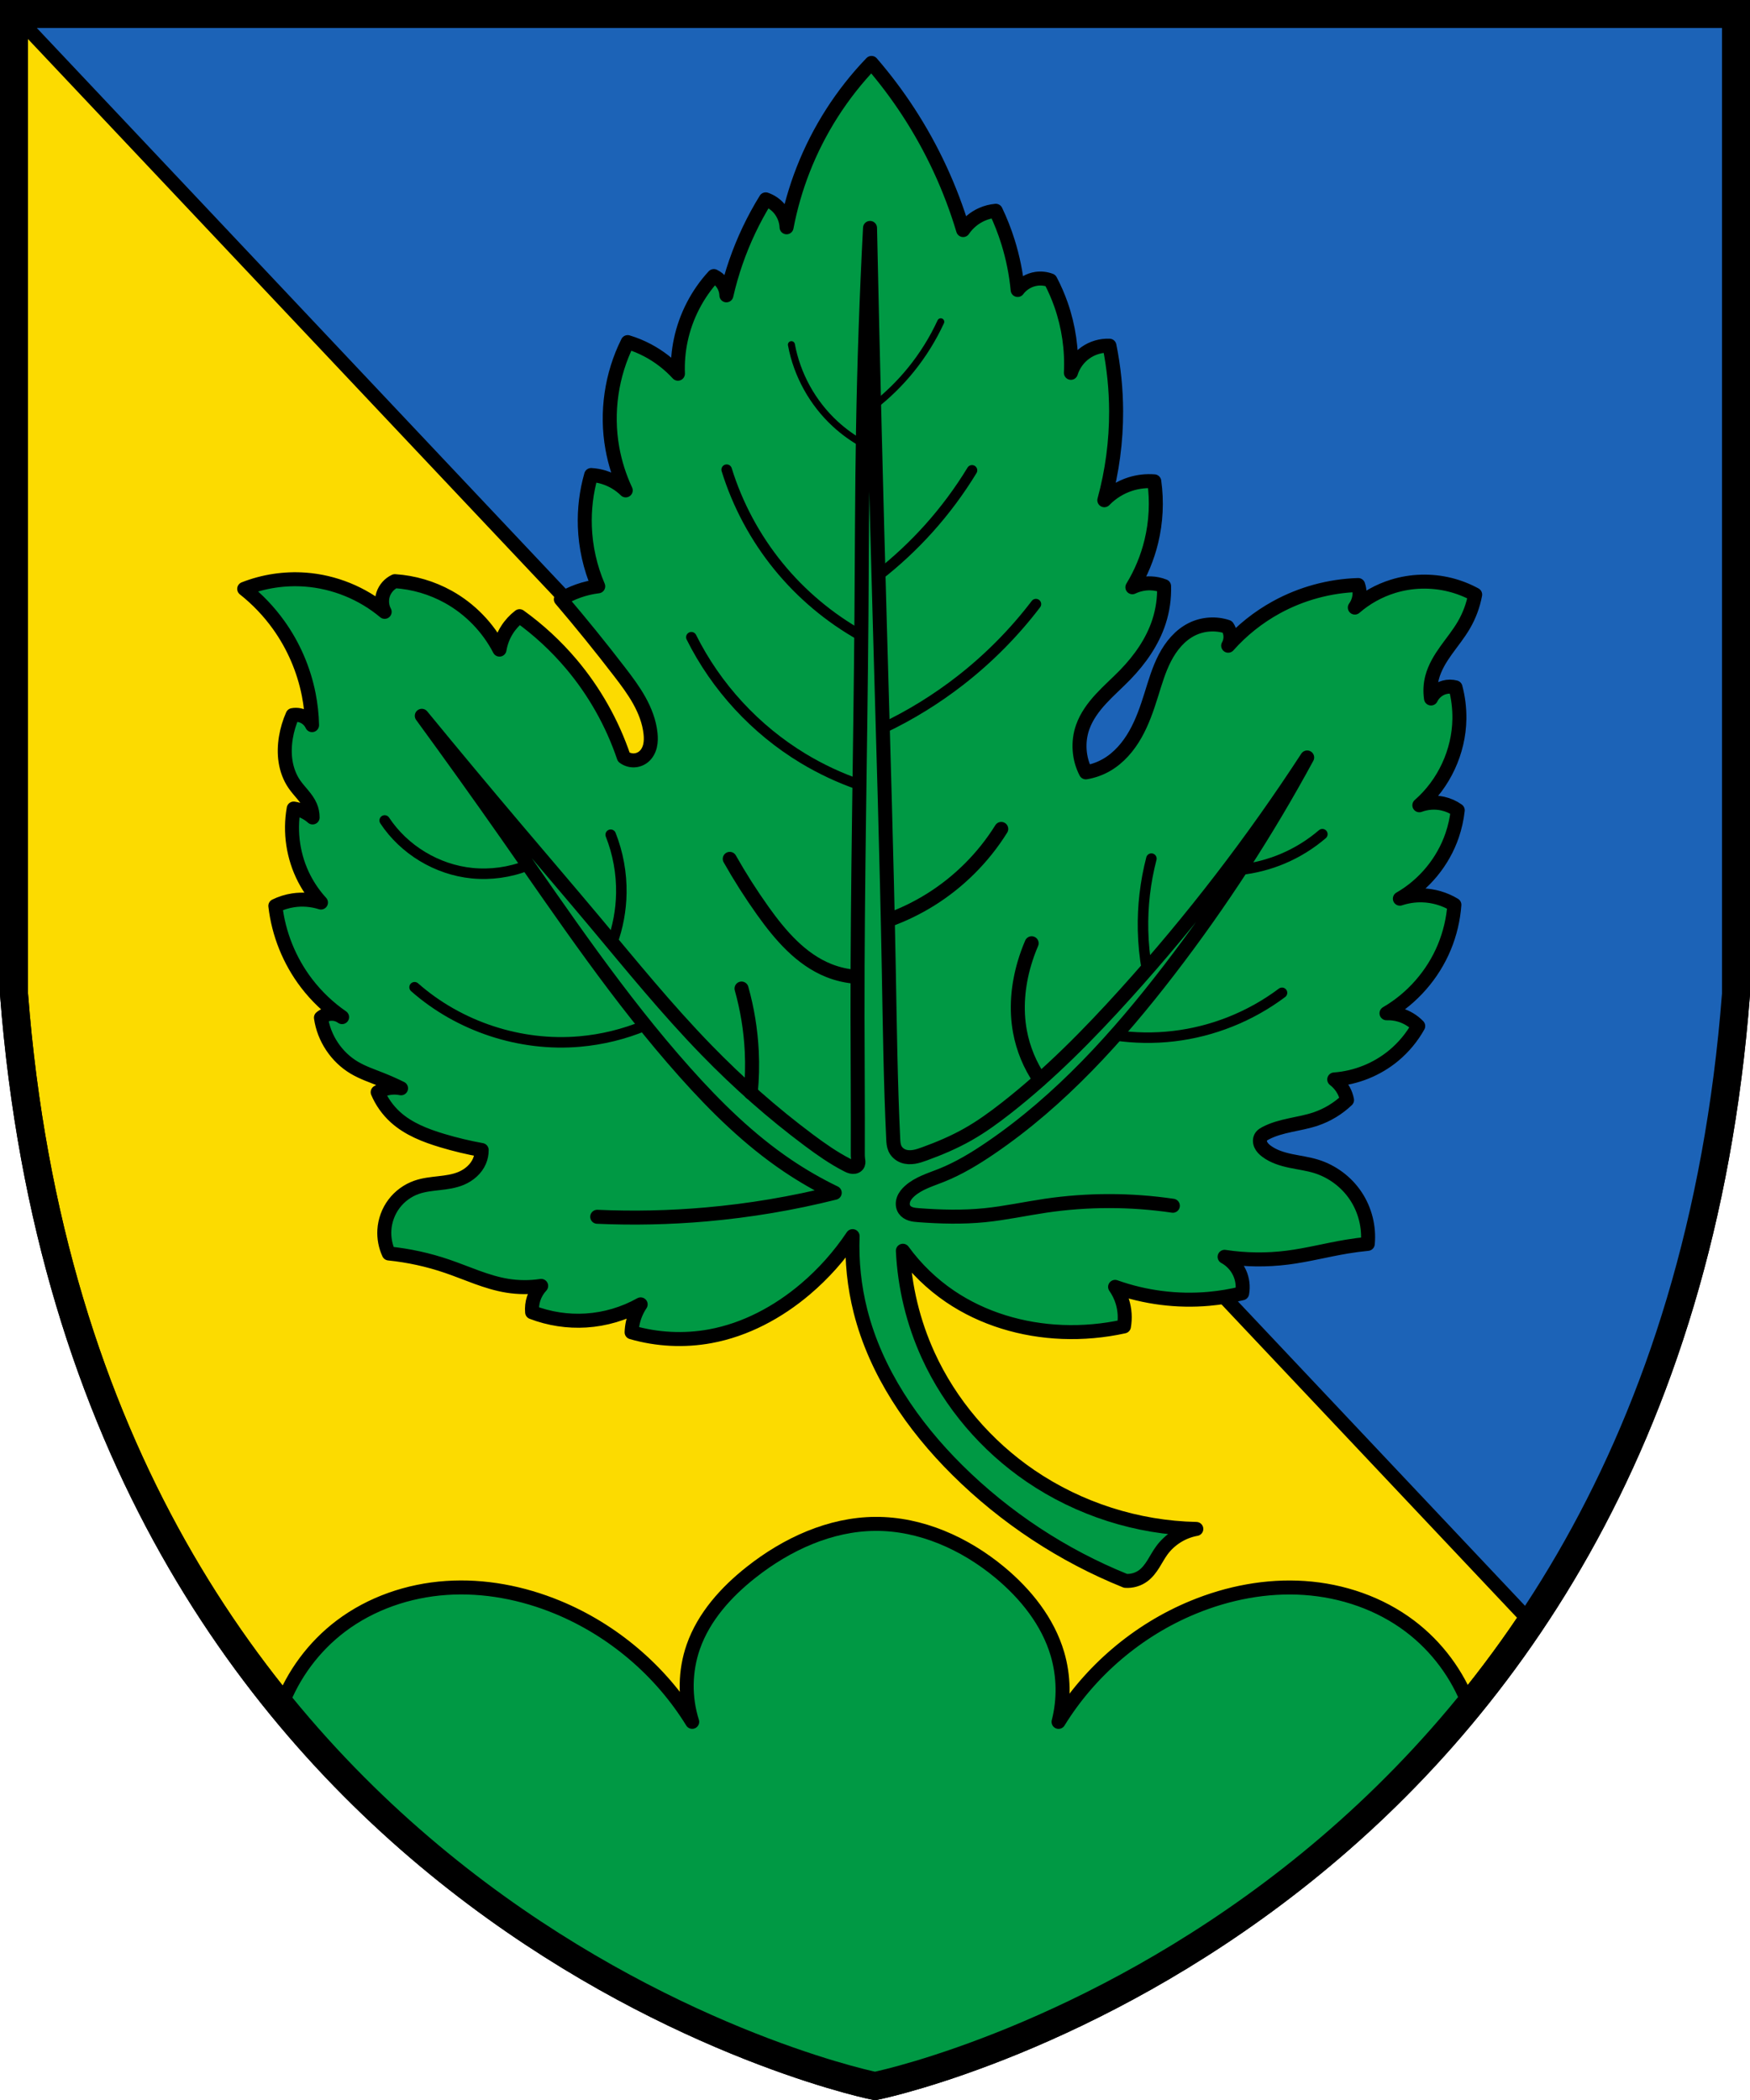
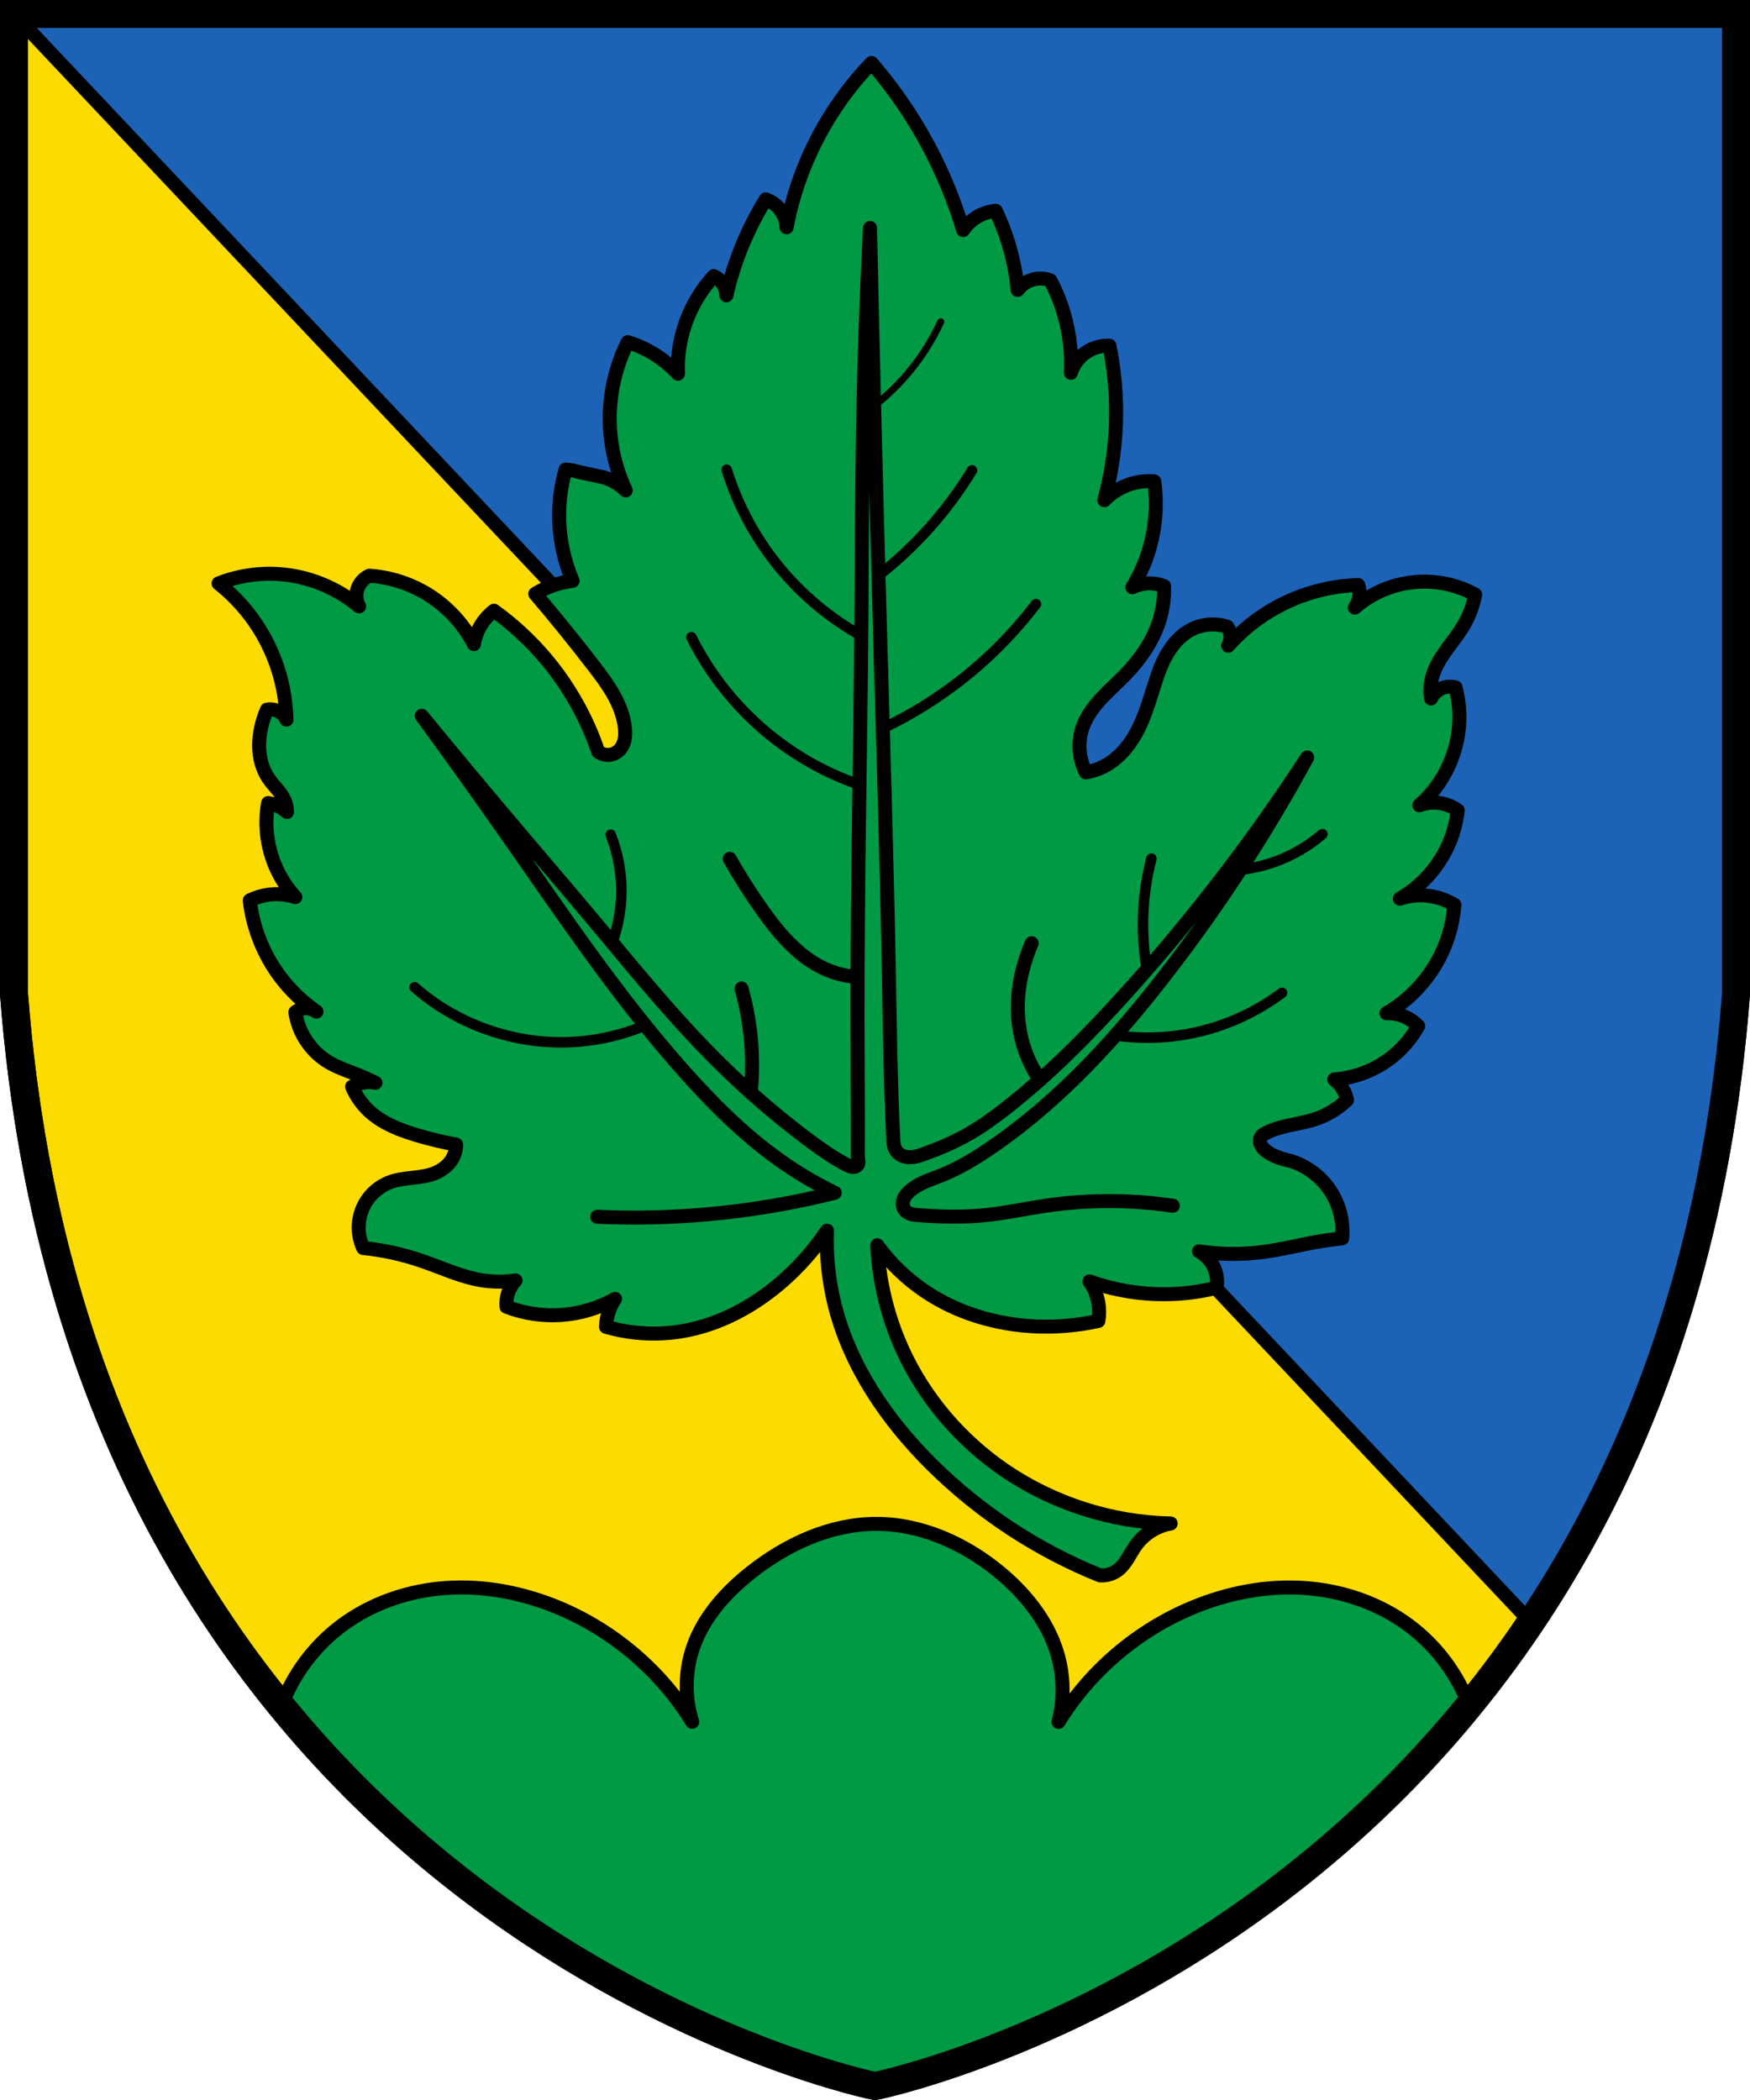
<svg xmlns="http://www.w3.org/2000/svg" width="500" height="600" version="1.1">
  <path d="m4 4v280c20 260 236 310 246 312 10-2 226-52 246-312v-280z" fill="#fcdb00" stroke="#000" stroke-width="8" />
  <path transform="matrix(-1,0,0,1,500,0)" d="m80.3 487.4c13.83 16.83 29.35 32.27 46.25 46.02 36.07 29.33 78.47 50.83 123.4 62.6v0c44.98-11.76 87.38-33.26 123.4-62.6 16.9-13.75 32.42-29.19 46.25-46.02v0c-3.349-8.985-9.303-16.98-16.95-22.77-8.653-6.546-19.35-10.2-30.18-10.93-10.83-0.732-21.76 1.386-31.79 5.525-15.82 6.527-29.48 18.16-38.45 32.73 2.202-6.935 2.088-14.58-0.318-21.45-3.011-8.594-9.381-15.65-16.53-21.29-10.15-8.018-22.56-13.75-35.49-13.82-12.96-0.076-25.51 5.561-35.49 13.82-7.456 6.174-13.8 14.07-16.53 23.36-1.839 6.277-1.95 13.05-0.318 19.39-8.969-14.57-22.63-26.21-38.45-32.73-10.03-4.138-20.96-6.256-31.79-5.525-10.83 0.732-21.53 4.381-30.18 10.93-7.647 5.785-13.6 13.78-16.95 22.77z" fill="#094" stroke="#000" stroke-linecap="round" stroke-linejoin="round" stroke-width="4" />
  <path d="m496 4h-492l433.4 459.5c15.96-24.79 29.01-51.45 38.8-79.26 10.16-28.84 16.82-58.97 18.86-89.48 0.534-7.995 0.752-16.01 0.953-24.02 2.219-88.9 2.219-177.9 0-266.8z" fill="#1c63b7" stroke="#000" stroke-linecap="round" stroke-linejoin="round" stroke-width="4" />
  <g stroke="#000" stroke-linecap="round" stroke-linejoin="round">
-     <path d="m172.6 136.4c2.314 0.724 4.452 2.006 6.18 3.708-1.788-3.819-3.076-7.872-3.82-12.02-1.835-10.23-0.274-21.04 4.382-30.34 1.98 0.599 3.902 1.391 5.73 2.36 3.225 1.709 6.155 3.974 8.621 6.664-0.128-3.223 0.147-6.462 0.817-9.617 1.44-6.79 4.737-13.18 9.438-18.28 0.874 0.417 1.649 1.037 2.247 1.798 0.827 1.051 1.307 2.371 1.348 3.708 0.727-3.192 1.627-6.344 2.697-9.438 2.172-6.283 5.041-12.32 8.539-17.98 1.471 0.505 2.804 1.406 3.82 2.584 1.287 1.492 2.052 3.425 2.135 5.393 1.065-5.598 2.647-11.1 4.719-16.4 4.427-11.34 11.11-21.79 19.55-30.56 3.832 4.436 7.363 9.132 10.56 14.04 6.78 10.41 12.06 21.8 15.62 33.71 1.328-1.965 3.221-3.542 5.393-4.494 1.245-0.546 2.579-0.889 3.933-1.011 1.369 2.872 2.534 5.84 3.483 8.876 1.398 4.469 2.328 9.084 2.77 13.75 1.261-1.706 3.221-2.879 5.32-3.184 1.357-0.198 2.764-0.041 4.045 0.449 1.182 2.243 2.197 4.573 3.034 6.966 2.175 6.218 3.134 12.86 2.809 19.44 0.713-2.294 2.197-4.341 4.157-5.73 1.979-1.403 4.43-2.126 6.854-2.022 1.253 6.171 1.894 12.47 1.91 18.76 0.022 8.564-1.115 17.13-3.371 25.39 2.042-2.115 4.615-3.713 7.416-4.607 2.205-0.703 4.547-0.972 6.854-0.786 0.807 5.729 0.516 11.61-0.851 17.23-1.116 4.587-2.945 8.999-5.403 13.03 1.625-0.784 3.44-1.169 5.244-1.112 1.304 0.041 2.601 0.311 3.814 0.794 0.103 3.439-0.392 6.895-1.455 10.17-1.869 5.751-5.451 10.83-9.663 15.17-2.256 2.324-4.701 4.461-6.897 6.841s-4.16 5.048-5.238 8.102c-1.477 4.187-1.144 8.979 0.899 12.92 2.092-0.345 4.12-1.072 5.955-2.135 3.486-2.02 6.192-5.199 8.182-8.702 1.989-3.503 3.31-7.341 4.515-11.19 1.139-3.637 2.195-7.331 3.955-10.71 1.76-3.381 4.311-6.479 7.73-8.165 3.109-1.533 6.827-1.781 10.11-0.674 0.387 0.575 0.656 1.229 0.786 1.91 0.226 1.179 0.023 2.435-0.562 3.483 3.921-4.411 8.603-8.144 13.78-10.98 7.14-3.918 15.22-6.116 23.36-6.356 0.269 0.767 0.402 1.582 0.392 2.395-0.017 1.444-0.496 2.879-1.348 4.045 3.16-2.748 6.898-4.829 10.9-6.067 5.255-1.627 10.96-1.782 16.29-0.449 2.503 0.625 4.926 1.572 7.191 2.809-0.57 3.059-1.669 6.019-3.235 8.708-1.472 2.53-3.34 4.802-5.044 7.182-1.703 2.38-3.267 4.924-4.014 7.754-0.517 1.963-0.626 4.032-0.318 6.038 0.741-1.537 2.169-2.726 3.814-3.178 1.034-0.284 2.144-0.284 3.178 0 0.783 2.949 1.159 6.006 1.112 9.057-0.141 9.322-4.408 18.51-11.44 24.63 2.117-0.796 4.465-0.964 6.674-0.477 1.539 0.34 3.007 0.992 4.29 1.907-0.265 2.432-0.799 4.835-1.589 7.15-2.584 7.569-7.998 14.14-14.94 18.11 2.042-0.682 4.203-1.006 6.356-0.953 3.237 0.079 6.449 1.021 9.216 2.701-0.305 4.143-1.274 8.237-2.86 12.08-3.253 7.876-9.156 14.63-16.53 18.91 1.286-0.048 2.579 0.114 3.814 0.477 1.983 0.583 3.81 1.689 5.244 3.178-1.787 3.205-4.17 6.075-6.992 8.422-4.773 3.969-10.81 6.395-17 6.833 1.116 0.847 2.045 1.94 2.701 3.178 0.449 0.847 0.771 1.76 0.953 2.701-2.528 2.417-5.588 4.275-8.898 5.403-4.759 1.621-10.03 1.76-14.46 4.131-0.41 0.219-0.82 0.465-1.105 0.832-0.258 0.332-0.398 0.748-0.42 1.168-0.022 0.42 0.07 0.841 0.239 1.226 0.339 0.769 0.968 1.373 1.642 1.876 2 1.493 4.454 2.245 6.895 2.761s4.934 0.825 7.318 1.565c4.579 1.421 8.639 4.459 11.29 8.451 2.655 3.992 3.886 8.911 3.425 13.68-1.993 0.197-3.979 0.459-5.955 0.786-5.675 0.941-11.26 2.421-16.97 3.146-5.964 0.758-12.03 0.682-17.98-0.225 1.884 1.015 3.42 2.663 4.301 4.614 0.814 1.802 1.067 3.854 0.715 5.8-3.131 0.772-6.322 1.304-9.534 1.589-9.032 0.802-18.23-0.372-26.77-3.416 0.908 1.287 1.612 2.718 2.079 4.222 0.707 2.279 0.863 4.728 0.449 7.079-5.776 1.271-11.71 1.8-17.62 1.57-11.36-0.442-22.7-3.775-32.1-10.17-5.183-3.525-9.751-7.952-13.44-13.02 0.482 10.28 2.941 20.46 7.205 29.82 6.321 13.88 16.62 25.89 29.21 34.49 13.9 9.49 30.59 14.83 47.42 15.17-3.923 0.691-7.547 2.956-9.888 6.18-0.879 1.211-1.578 2.54-2.373 3.808-0.795 1.267-1.706 2.493-2.908 3.383-1.44 1.066-3.269 1.594-5.056 1.461-17.92-7.226-34.38-18.07-48.09-31.68-12.73-12.64-23.24-28-27.64-45.39-1.765-6.983-2.525-14.22-2.247-21.42-3.767 5.632-8.319 10.74-13.48 15.12-7.799 6.625-17.13 11.63-27.19 13.48-7.443 1.367-15.2 0.979-22.47-1.124 0.032-0.906 0.145-1.81 0.337-2.697 0.408-1.881 1.174-3.683 2.247-5.281-4.774 2.678-10.15 4.265-15.62 4.607-5.221 0.326-10.51-0.485-15.39-2.36-0.121-1.323 0.033-2.671 0.449-3.933 0.441-1.334 1.174-2.57 2.135-3.595-3.206 0.488-6.488 0.472-9.689-0.046-5.946-0.963-11.46-3.612-17.16-5.561-5.398-1.847-11.01-3.076-16.68-3.655-0.964-2.075-1.405-4.39-1.271-6.674 0.159-2.702 1.128-5.352 2.755-7.515s3.905-3.83 6.461-4.721c2.046-0.713 4.226-0.93 6.379-1.175 2.153-0.245 4.333-0.531 6.332-1.367 2.268-0.949 4.277-2.665 5.244-4.926 0.428-1 0.645-2.09 0.636-3.178-3.807-0.687-7.576-1.589-11.28-2.701-4.805-1.442-9.626-3.309-13.35-6.674-2.187-1.977-3.935-4.436-5.085-7.15 0.696-0.412 1.446-0.733 2.225-0.953 1.442-0.407 2.982-0.463 4.449-0.159-1.872-0.924-3.781-1.772-5.72-2.542-2.582-1.026-5.236-1.921-7.627-3.337-5.098-3.019-8.708-8.433-9.534-14.3 0.927-0.761 2.139-1.165 3.337-1.112 0.968 0.043 1.921 0.379 2.701 0.953-3.87-2.671-7.316-5.955-10.17-9.693-4.874-6.386-7.984-14.11-8.898-22.09 1.601-0.785 3.322-1.323 5.085-1.589 2.65-0.401 5.392-0.181 7.945 0.636-1.882-2.054-3.489-4.358-4.767-6.833-3.152-6.105-4.231-13.26-3.019-20.02 0.931 0.142 1.842 0.41 2.701 0.794 0.983 0.44 1.898 1.031 2.701 1.748 4e-3 -1.088-0.214-2.176-0.636-3.178-1.019-2.42-3.127-4.188-4.608-6.356-1.307-1.912-2.119-4.142-2.481-6.43-0.363-2.288-0.284-4.633 0.098-6.918 0.365-2.187 1.008-4.329 1.907-6.356 1.309-0.249 2.713 0.043 3.814 0.794 0.754 0.515 1.365 1.237 1.748 2.066-0.067-2.933-0.386-5.861-0.953-8.739-1.405-7.13-4.35-13.95-8.581-19.86-2.779-3.881-6.106-7.37-9.852-10.33 5.517-2.167 11.52-3.08 17.43-2.65 8.278 0.603 16.34 3.876 22.7 9.213-0.803-1.498-0.969-3.325-0.449-4.944 0.534-1.664 1.786-3.083 3.371-3.82 5.342 0.346 10.6 1.894 15.28 4.494 6.2 3.446 11.35 8.754 14.61 15.06 0.327-1.99 1.058-3.913 2.135-5.618 0.954-1.51 2.177-2.848 3.595-3.933 5.438 3.907 10.39 8.484 14.72 13.6 6.635 7.84 11.77 16.94 15.06 26.67 0.822 0.623 1.859 0.955 2.89 0.927 1.031-0.028 2.048-0.416 2.836-1.083 0.914-0.774 1.496-1.89 1.773-3.056 0.276-1.165 0.264-2.382 0.138-3.573-0.353-3.317-1.584-6.493-3.207-9.407-1.623-2.914-3.637-5.589-5.669-8.233-5.403-7.032-10.99-13.93-16.74-20.67 1.561-0.954 3.22-1.746 4.944-2.36 1.852-0.66 3.778-1.113 5.73-1.348-2.312-5.392-3.615-11.22-3.82-17.08-0.174-4.96 0.435-9.947 1.798-14.72 1.257 0.071 2.506 0.298 3.708 0.674z" fill="#094" stroke-width="4" />
+     <path d="m172.6 136.4c2.314 0.724 4.452 2.006 6.18 3.708-1.788-3.819-3.076-7.872-3.82-12.02-1.835-10.23-0.274-21.04 4.382-30.34 1.98 0.599 3.902 1.391 5.73 2.36 3.225 1.709 6.155 3.974 8.621 6.664-0.128-3.223 0.147-6.462 0.817-9.617 1.44-6.79 4.737-13.18 9.438-18.28 0.874 0.417 1.649 1.037 2.247 1.798 0.827 1.051 1.307 2.371 1.348 3.708 0.727-3.192 1.627-6.344 2.697-9.438 2.172-6.283 5.041-12.32 8.539-17.98 1.471 0.505 2.804 1.406 3.82 2.584 1.287 1.492 2.052 3.425 2.135 5.393 1.065-5.598 2.647-11.1 4.719-16.4 4.427-11.34 11.11-21.79 19.55-30.56 3.832 4.436 7.363 9.132 10.56 14.04 6.78 10.41 12.06 21.8 15.62 33.71 1.328-1.965 3.221-3.542 5.393-4.494 1.245-0.546 2.579-0.889 3.933-1.011 1.369 2.872 2.534 5.84 3.483 8.876 1.398 4.469 2.328 9.084 2.77 13.75 1.261-1.706 3.221-2.879 5.32-3.184 1.357-0.198 2.764-0.041 4.045 0.449 1.182 2.243 2.197 4.573 3.034 6.966 2.175 6.218 3.134 12.86 2.809 19.44 0.713-2.294 2.197-4.341 4.157-5.73 1.979-1.403 4.43-2.126 6.854-2.022 1.253 6.171 1.894 12.47 1.91 18.76 0.022 8.564-1.115 17.13-3.371 25.39 2.042-2.115 4.615-3.713 7.416-4.607 2.205-0.703 4.547-0.972 6.854-0.786 0.807 5.729 0.516 11.61-0.851 17.23-1.116 4.587-2.945 8.999-5.403 13.03 1.625-0.784 3.44-1.169 5.244-1.112 1.304 0.041 2.601 0.311 3.814 0.794 0.103 3.439-0.392 6.895-1.455 10.17-1.869 5.751-5.451 10.83-9.663 15.17-2.256 2.324-4.701 4.461-6.897 6.841s-4.16 5.048-5.238 8.102c-1.477 4.187-1.144 8.979 0.899 12.92 2.092-0.345 4.12-1.072 5.955-2.135 3.486-2.02 6.192-5.199 8.182-8.702 1.989-3.503 3.31-7.341 4.515-11.19 1.139-3.637 2.195-7.331 3.955-10.71 1.76-3.381 4.311-6.479 7.73-8.165 3.109-1.533 6.827-1.781 10.11-0.674 0.387 0.575 0.656 1.229 0.786 1.91 0.226 1.179 0.023 2.435-0.562 3.483 3.921-4.411 8.603-8.144 13.78-10.98 7.14-3.918 15.22-6.116 23.36-6.356 0.269 0.767 0.402 1.582 0.392 2.395-0.017 1.444-0.496 2.879-1.348 4.045 3.16-2.748 6.898-4.829 10.9-6.067 5.255-1.627 10.96-1.782 16.29-0.449 2.503 0.625 4.926 1.572 7.191 2.809-0.57 3.059-1.669 6.019-3.235 8.708-1.472 2.53-3.34 4.802-5.044 7.182-1.703 2.38-3.267 4.924-4.014 7.754-0.517 1.963-0.626 4.032-0.318 6.038 0.741-1.537 2.169-2.726 3.814-3.178 1.034-0.284 2.144-0.284 3.178 0 0.783 2.949 1.159 6.006 1.112 9.057-0.141 9.322-4.408 18.51-11.44 24.63 2.117-0.796 4.465-0.964 6.674-0.477 1.539 0.34 3.007 0.992 4.29 1.907-0.265 2.432-0.799 4.835-1.589 7.15-2.584 7.569-7.998 14.14-14.94 18.11 2.042-0.682 4.203-1.006 6.356-0.953 3.237 0.079 6.449 1.021 9.216 2.701-0.305 4.143-1.274 8.237-2.86 12.08-3.253 7.876-9.156 14.63-16.53 18.91 1.286-0.048 2.579 0.114 3.814 0.477 1.983 0.583 3.81 1.689 5.244 3.178-1.787 3.205-4.17 6.075-6.992 8.422-4.773 3.969-10.81 6.395-17 6.833 1.116 0.847 2.045 1.94 2.701 3.178 0.449 0.847 0.771 1.76 0.953 2.701-2.528 2.417-5.588 4.275-8.898 5.403-4.759 1.621-10.03 1.76-14.46 4.131-0.41 0.219-0.82 0.465-1.105 0.832-0.258 0.332-0.398 0.748-0.42 1.168-0.022 0.42 0.07 0.841 0.239 1.226 0.339 0.769 0.968 1.373 1.642 1.876 2 1.493 4.454 2.245 6.895 2.761c4.579 1.421 8.639 4.459 11.29 8.451 2.655 3.992 3.886 8.911 3.425 13.68-1.993 0.197-3.979 0.459-5.955 0.786-5.675 0.941-11.26 2.421-16.97 3.146-5.964 0.758-12.03 0.682-17.98-0.225 1.884 1.015 3.42 2.663 4.301 4.614 0.814 1.802 1.067 3.854 0.715 5.8-3.131 0.772-6.322 1.304-9.534 1.589-9.032 0.802-18.23-0.372-26.77-3.416 0.908 1.287 1.612 2.718 2.079 4.222 0.707 2.279 0.863 4.728 0.449 7.079-5.776 1.271-11.71 1.8-17.62 1.57-11.36-0.442-22.7-3.775-32.1-10.17-5.183-3.525-9.751-7.952-13.44-13.02 0.482 10.28 2.941 20.46 7.205 29.82 6.321 13.88 16.62 25.89 29.21 34.49 13.9 9.49 30.59 14.83 47.42 15.17-3.923 0.691-7.547 2.956-9.888 6.18-0.879 1.211-1.578 2.54-2.373 3.808-0.795 1.267-1.706 2.493-2.908 3.383-1.44 1.066-3.269 1.594-5.056 1.461-17.92-7.226-34.38-18.07-48.09-31.68-12.73-12.64-23.24-28-27.64-45.39-1.765-6.983-2.525-14.22-2.247-21.42-3.767 5.632-8.319 10.74-13.48 15.12-7.799 6.625-17.13 11.63-27.19 13.48-7.443 1.367-15.2 0.979-22.47-1.124 0.032-0.906 0.145-1.81 0.337-2.697 0.408-1.881 1.174-3.683 2.247-5.281-4.774 2.678-10.15 4.265-15.62 4.607-5.221 0.326-10.51-0.485-15.39-2.36-0.121-1.323 0.033-2.671 0.449-3.933 0.441-1.334 1.174-2.57 2.135-3.595-3.206 0.488-6.488 0.472-9.689-0.046-5.946-0.963-11.46-3.612-17.16-5.561-5.398-1.847-11.01-3.076-16.68-3.655-0.964-2.075-1.405-4.39-1.271-6.674 0.159-2.702 1.128-5.352 2.755-7.515s3.905-3.83 6.461-4.721c2.046-0.713 4.226-0.93 6.379-1.175 2.153-0.245 4.333-0.531 6.332-1.367 2.268-0.949 4.277-2.665 5.244-4.926 0.428-1 0.645-2.09 0.636-3.178-3.807-0.687-7.576-1.589-11.28-2.701-4.805-1.442-9.626-3.309-13.35-6.674-2.187-1.977-3.935-4.436-5.085-7.15 0.696-0.412 1.446-0.733 2.225-0.953 1.442-0.407 2.982-0.463 4.449-0.159-1.872-0.924-3.781-1.772-5.72-2.542-2.582-1.026-5.236-1.921-7.627-3.337-5.098-3.019-8.708-8.433-9.534-14.3 0.927-0.761 2.139-1.165 3.337-1.112 0.968 0.043 1.921 0.379 2.701 0.953-3.87-2.671-7.316-5.955-10.17-9.693-4.874-6.386-7.984-14.11-8.898-22.09 1.601-0.785 3.322-1.323 5.085-1.589 2.65-0.401 5.392-0.181 7.945 0.636-1.882-2.054-3.489-4.358-4.767-6.833-3.152-6.105-4.231-13.26-3.019-20.02 0.931 0.142 1.842 0.41 2.701 0.794 0.983 0.44 1.898 1.031 2.701 1.748 4e-3 -1.088-0.214-2.176-0.636-3.178-1.019-2.42-3.127-4.188-4.608-6.356-1.307-1.912-2.119-4.142-2.481-6.43-0.363-2.288-0.284-4.633 0.098-6.918 0.365-2.187 1.008-4.329 1.907-6.356 1.309-0.249 2.713 0.043 3.814 0.794 0.754 0.515 1.365 1.237 1.748 2.066-0.067-2.933-0.386-5.861-0.953-8.739-1.405-7.13-4.35-13.95-8.581-19.86-2.779-3.881-6.106-7.37-9.852-10.33 5.517-2.167 11.52-3.08 17.43-2.65 8.278 0.603 16.34 3.876 22.7 9.213-0.803-1.498-0.969-3.325-0.449-4.944 0.534-1.664 1.786-3.083 3.371-3.82 5.342 0.346 10.6 1.894 15.28 4.494 6.2 3.446 11.35 8.754 14.61 15.06 0.327-1.99 1.058-3.913 2.135-5.618 0.954-1.51 2.177-2.848 3.595-3.933 5.438 3.907 10.39 8.484 14.72 13.6 6.635 7.84 11.77 16.94 15.06 26.67 0.822 0.623 1.859 0.955 2.89 0.927 1.031-0.028 2.048-0.416 2.836-1.083 0.914-0.774 1.496-1.89 1.773-3.056 0.276-1.165 0.264-2.382 0.138-3.573-0.353-3.317-1.584-6.493-3.207-9.407-1.623-2.914-3.637-5.589-5.669-8.233-5.403-7.032-10.99-13.93-16.74-20.67 1.561-0.954 3.22-1.746 4.944-2.36 1.852-0.66 3.778-1.113 5.73-1.348-2.312-5.392-3.615-11.22-3.82-17.08-0.174-4.96 0.435-9.947 1.798-14.72 1.257 0.071 2.506 0.298 3.708 0.674z" fill="#094" stroke-width="4" />
    <g fill="none">
      <path d="m335.1 344.5c-12.05-1.778-24.36-1.778-36.4-1e-5 -5.776 0.853-11.49 2.111-17.3 2.697-6.284 0.633-12.63 0.473-18.92-2e-3 -0.749-0.057-1.506-0.119-2.223-0.344-0.717-0.225-1.401-0.628-1.829-1.245-0.288-0.415-0.449-0.913-0.486-1.417-0.037-0.504 0.048-1.013 0.219-1.489 0.343-0.95 1.02-1.747 1.776-2.418 2.512-2.231 5.857-3.206 8.978-4.449 5.022-2 9.677-4.82 14.14-7.865 19.92-13.58 36.32-31.73 51.01-50.85 14.71-19.15 27.9-39.47 39.41-60.7-15.47 23.77-32.81 46.32-51.8 67.37-10.62 11.77-21.79 23.11-34.28 32.87-3.448 2.695-7.002 5.272-10.81 7.432-3.951 2.243-8.149 4.023-12.42 5.575-0.982 0.357-1.974 0.703-3.005 0.87-1.031 0.167-2.112 0.146-3.091-0.218-1.039-0.387-1.938-1.175-2.388-2.189-0.381-0.857-0.433-1.818-0.477-2.755-0.764-16.07-0.964-32.17-1.262-48.26-0.603-32.5-1.61-65-2.525-97.49-1.074-38.16-2.02-76.32-2.838-114.5-1.009 19.25-1.677 38.51-2.003 57.78-0.301 17.75-0.312 35.5-0.449 53.26-0.294 38.05-1.166 76.1-1.124 114.2 0.014 12.99 0.135 25.98 0.081 38.98-3e-3 0.61-5e-3 1.223 0.08 1.827 0.034 0.239 0.081 0.477 0.096 0.718s-3e-3 0.489-0.096 0.712c-0.116 0.277-0.343 0.5-0.611 0.636-0.268 0.135-0.574 0.186-0.874 0.173-0.6-0.026-1.159-0.296-1.693-0.571-3.852-1.982-7.412-4.482-10.88-7.071-10.42-7.771-20.18-16.42-29.24-25.74-11.3-11.61-21.51-24.21-31.91-36.63-7.44-8.882-14.98-17.67-22.47-26.52-9.074-10.72-18.06-21.5-26.97-32.36 8.204 11.23 16.29 22.54 24.27 33.93 16.24 23.2 32.06 46.81 50.91 67.94 8.816 9.884 18.34 19.25 29.32 26.66 4.3 2.904 8.81 5.497 13.48 7.753-12.06 3.023-24.36 5.092-36.74 6.18-10.34 0.909-20.75 1.134-31.12 0.674" stroke-width="4" />
      <path d="m214.5 312.2c0.382-3.914 0.478-7.855 0.288-11.78-0.294-6.077-1.276-12.12-2.921-17.98" stroke-width="4" />
      <path d="m184.3 293c-5.937 2.467-12.25 4.017-18.66 4.58-16.95 1.491-34.42-4.25-47.19-15.51" stroke-width="3" />
-       <path d="m150.6 247.3c-4.98 1.954-10.43 2.707-15.75 2.177-9.989-0.994-19.41-6.681-24.94-15.06" stroke-width="3" />
      <path d="m174.9 269.4c1.656-4.55 2.546-9.377 2.623-14.22 0.09-5.692-0.949-11.4-3.038-16.69" stroke-width="3" />
      <path d="m244.8 279.1c-2.733-0.176-5.437-0.785-7.981-1.799-7.995-3.186-13.88-10.07-18.88-17.08-3.403-4.774-6.555-9.727-9.438-14.83" stroke-width="4" />
-       <path d="m253.8 262.9c4.208-1.515 8.255-3.477 12.05-5.843 8.161-5.088 15.14-12.06 20.22-20.22" stroke-width="4" />
      <path d="m245.5 224.2c-5.599-1.937-10.99-4.465-16.06-7.528-13.61-8.223-24.82-20.38-31.91-34.61" stroke-width="3" />
      <path d="m252.2 208.1c7.871-3.738 15.33-8.339 22.21-13.7 8.086-6.301 15.36-13.65 21.57-21.8" stroke-width="3" />
      <path d="m246 181.6c-8.996-5.037-17.03-11.78-23.55-19.77-6.651-8.152-11.72-17.59-14.83-27.64" stroke-width="3" />
      <path d="m250.9 164.5c5.204-4.06 10.05-8.58 14.46-13.49 4.621-5.146 8.764-10.72 12.36-16.63" stroke-width="3" />
-       <path d="m246.5 126.8c-2.81-1.56-5.436-3.451-7.805-5.624-6.488-5.949-10.98-14.04-12.58-22.7" stroke-width="2" />
      <path d="m249.7 116c3.892-3.035 7.438-6.514 10.55-10.35 3.399-4.192 6.275-8.808 8.539-13.71" stroke-width="2" />
      <path d="m297.1 308.5c-2.82-4.121-4.768-8.835-5.679-13.74-1.202-6.479-0.591-13.22 1.271-19.54 0.573-1.946 1.264-3.857 2.066-5.72" stroke-width="4" />
      <path d="m327.7 277.1c-0.657-3.726-1.03-7.502-1.116-11.28-0.156-6.899 0.648-13.82 2.383-20.5" stroke-width="3" />
      <path d="m318.6 295.8c5.524 0.813 11.16 0.897 16.7 0.25 11.18-1.305 21.99-5.629 30.99-12.39" stroke-width="3" />
      <path d="m354.3 248.5c4.207-0.45 8.347-1.523 12.24-3.172 4.09-1.732 7.911-4.099 11.28-6.992" stroke-width="3" />
    </g>
  </g>
  <path d="m4 4v280c20 260 236 310 246 312 10-2 226-52 246-312v-280z" fill="none" stroke="#000" stroke-width="8" />
</svg>